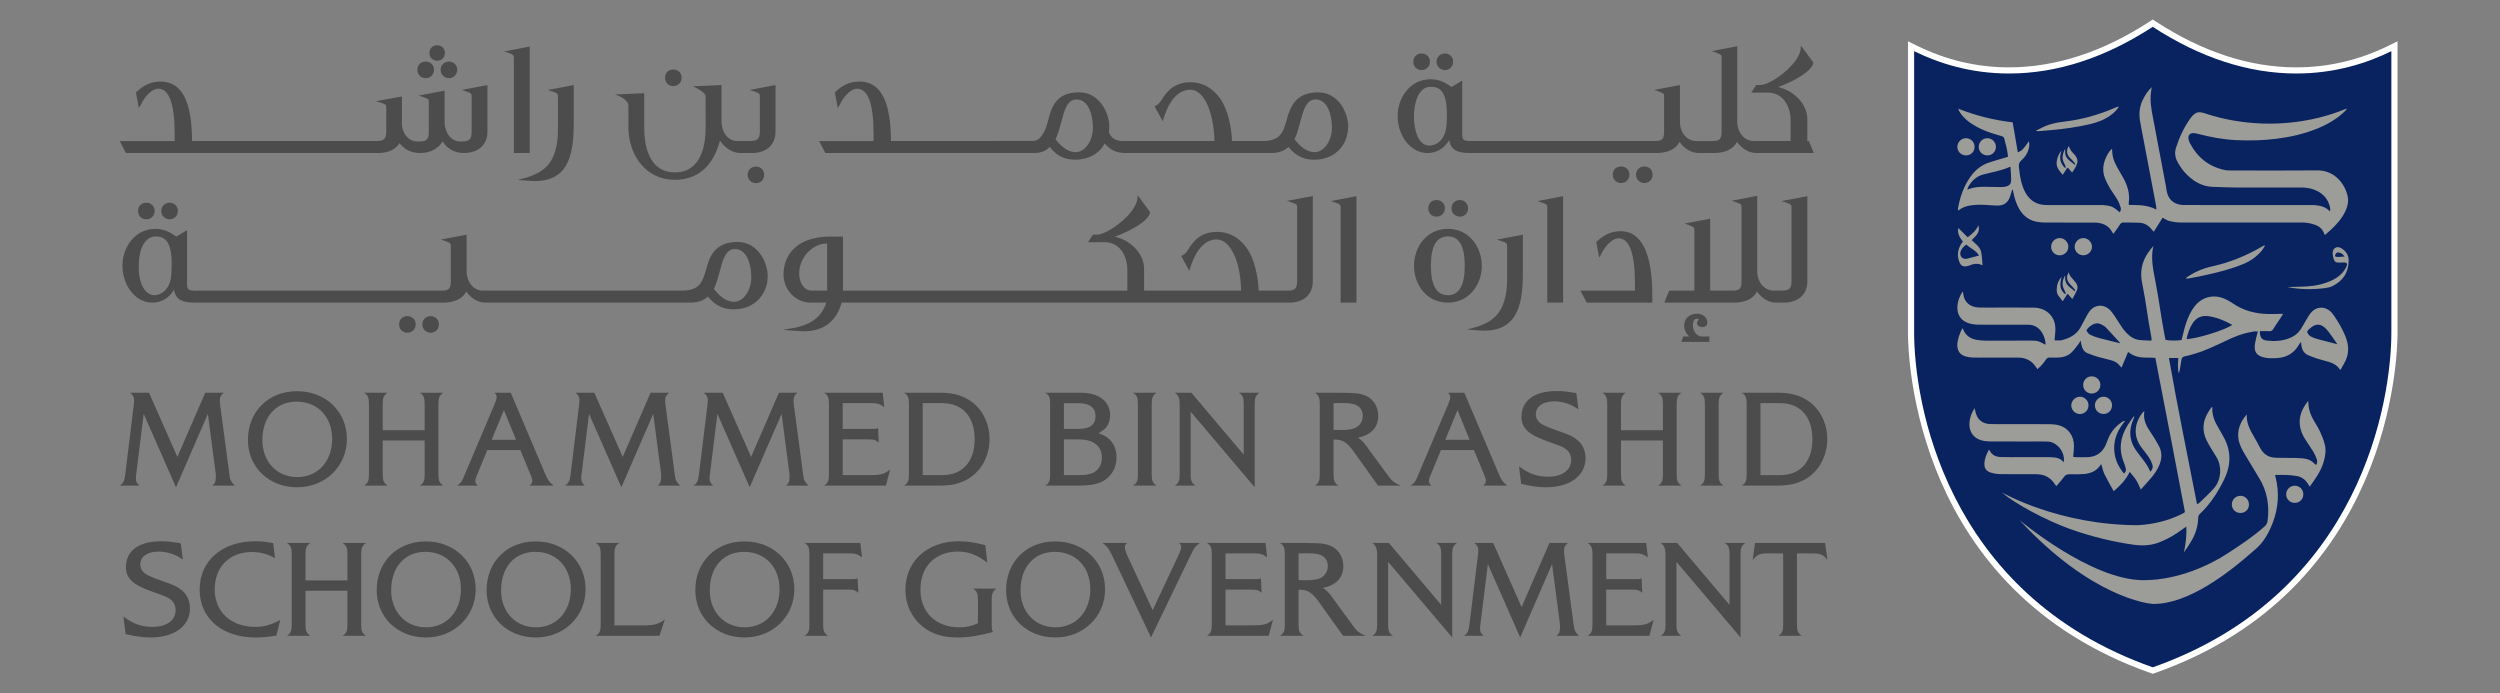
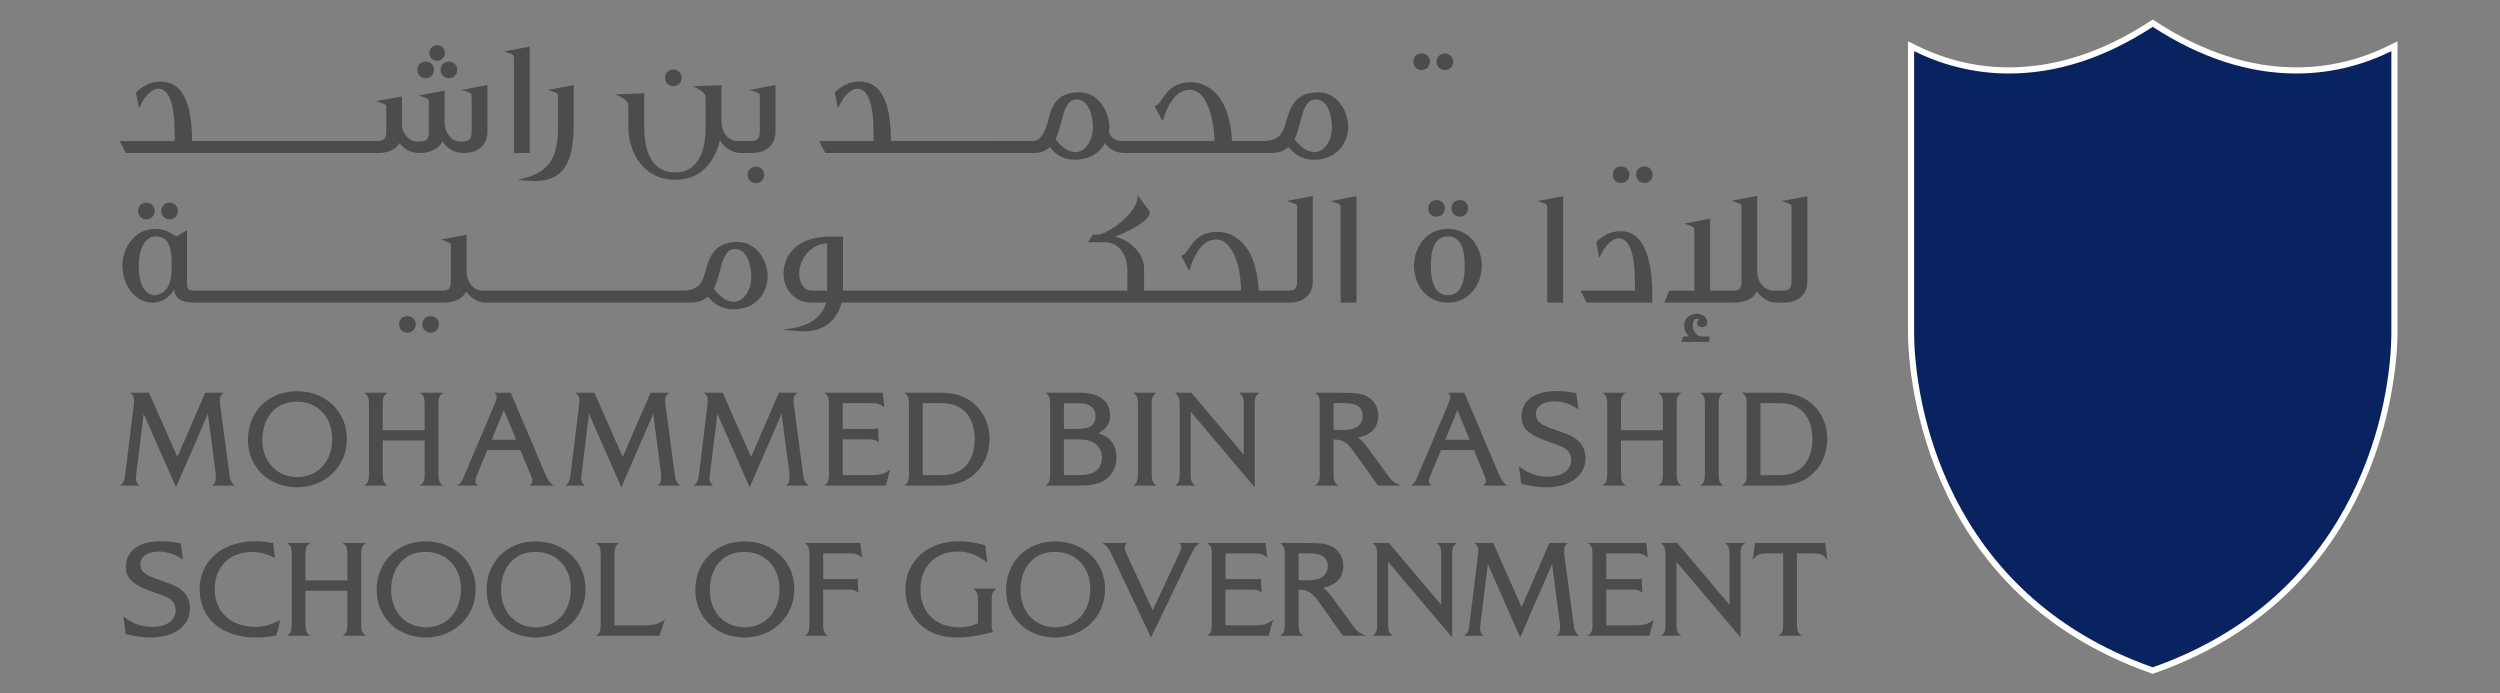
<svg xmlns="http://www.w3.org/2000/svg" version="1.1" id="Layer_1" x="0px" y="0px" width="256px" height="71px" viewBox="0 0 256 71" enable-background="new 0 0 256 71" xml:space="preserve">
  <rect x="0" y="0" width="256" height="71" fill="#808080" stroke="none" />
  <g>
    <g>
      <path fill="#FFFFFF" d="M220.231,68.925c-24.157-8.501-24.855-32.207-24.855-34.882V4.227l0.907,0.447    c2.996,1.475,6.164,2.223,9.417,2.223c4.796,0,9.626-1.573,14.395-4.676l0.343-0.223l0.343,0.223    c4.772,3.103,9.604,4.676,14.36,4.676c3.281,0,6.464-0.748,9.457-2.223l0.908-0.447v29.816c0,2.675-0.697,26.381-24.856,34.882    l-0.209,0.074L220.231,68.925z" />
      <path fill="#092360" d="M244.876,34.042V5.239c-2.548,1.255-5.835,2.287-9.735,2.287c-4.881,0-9.818-1.602-14.703-4.778    c-4.881,3.176-9.817,4.778-14.699,4.778c-3.899,0.007-7.184-1.032-9.732-2.287v28.804c0,6.871,3.011,26.75,24.435,34.29    C241.865,60.792,244.876,40.913,244.876,34.042z" />
-       <path fill="#9C9C98" d="M210.384,34.848c0.272,0,0.503,0.038,0.709-0.008c0.8-0.186,1.499-0.547,1.934-1.281    c0.178-0.305,0.328-0.634,0.5-0.94c0.148-0.268,0.288-0.548,0.473-0.782c0.503-0.635,1.349-0.712,1.956-0.189    c0.203,0.173,0.364,0.396,0.519,0.618c0.298,0.432,0.562,0.89,0.863,1.32c0.161,0.23,0.351,0.441,0.553,0.639    c0.353,0.344,0.778,0.556,1.272,0.599c0.375,0.035,0.751,0.036,1.147,0.055c0-0.125,0.015-0.204,0-0.281    c-0.46-2.408-0.479-3.256-0.963-5.654c-0.218-1.086-0.04-2.066,0.563-2.982c0.179-0.27,0.374-0.529,0.596-0.781    c-0.295,1.246-0.016,2.447,0.211,3.649c0.454,2.369,0.491,3.177,0.944,5.549c0.025,0.144,0.062,0.284,0.089,0.42    c0.273,0.085,1.165,0.1,1.646,0.025c0.04-0.158,0.084-0.331,0.123-0.505c0.175-0.744,0.367-1.475,0.715-2.157    c0.142-0.274,0.294-0.542,0.481-0.781c0.76-0.98,1.956-1.283,3.094-0.785c0.291,0.125,0.572,0.284,0.833,0.467    c1.099,0.757,2.328,1.063,3.643,1.091c0.399,0.008,0.808-0.009,1.212-0.015c0.082,0,0.163,0,0.297,0    c-0.103,0.168-0.184,0.302-0.27,0.427c-0.251,0.38-0.512,0.751-0.752,1.137c-0.103,0.169-0.223,0.223-0.422,0.208    c-0.31-0.019-0.629-0.004-0.939-0.004c-0.023,0.602,0.188,0.909,0.703,0.968c0.813,0.094,1.609,0.045,2.383-0.273    c0.457-0.186,0.828-0.475,1.098-0.887c0.185-0.284,0.34-0.59,0.521-0.881c0.165-0.274,0.315-0.559,0.515-0.802    c0.528-0.653,1.389-0.708,2.011-0.143c0.126,0.118,0.236,0.254,0.331,0.395c0.481,0.683,0.896,1.408,1.209,2.18    c0.377,0.94,0.377,1.866-0.147,2.758c-0.126,0.21-0.239,0.423-0.358,0.631c-0.034-0.005-0.067,0.004-0.074-0.008    c-0.249-0.418-0.641-0.637-1.078-0.773c-0.434-0.133-0.874-0.237-1.307-0.374c-0.289-0.091-0.573-0.208-0.858-0.327    c-0.405-0.173-0.614-0.508-0.685-0.935c-0.015-0.118-0.03-0.239-0.053-0.414c-0.079,0.095-0.14,0.145-0.175,0.212    c-0.502,0.917-1.273,1.385-2.323,1.434c-0.479,0.023-0.954,0.036-1.417-0.103c-0.597-0.171-0.858-0.512-0.822-1.137    c0.022-0.326,0.114-0.647,0.182-0.969c0.036-0.166,0.092-0.332,0.141-0.507c-0.294-0.068-0.551,0.021-0.813,0.068    c-0.876,0.156-1.688,0.502-2.486,0.885c-1.039,0.491-2.076,0.995-3.186,1.32c-0.315,0.096-0.635,0.196-0.959,0.251    c-0.25,0.04-0.357,0.167-0.391,0.397c-0.046,0.33-0.11,0.653-0.162,0.979c-0.021,0.106-0.05,0.208-0.089,0.387    c-0.17-0.564-0.084-1.057-0.062-1.584c-0.322,0-0.616,0-0.96,0c0.895,5.147,1.962,10.244,2.877,14.977    c0.116-0.072,0.208-0.109,0.269-0.174c0.501-0.488,1.024-0.955,1.479-1.479c0.72-0.838,0.82-2.142,0.281-3.103    c-0.184-0.332-0.402-0.643-0.596-0.968c-0.161-0.276-0.324-0.552-0.465-0.838c-0.454-0.957-0.399-1.9,0.141-2.808    c0.116-0.198,0.254-0.382,0.381-0.579c0.027,0.009,0.048,0.015,0.076,0.016c0,0.141-0.006,0.28,0.003,0.419    c0.039,0.496,0.209,0.954,0.451,1.388c0.23,0.419,0.472,0.831,0.704,1.246c0.801,1.444,0.758,2.91,0.044,4.362    c-0.638,1.292-1.41,2.499-2.469,3.499c-0.122,0.116-0.178,0.246-0.18,0.417c-0.022,0.876-0.284,1.688-0.743,2.434    c-0.227,0.372-0.46,0.741-0.72,1.103c0.175-0.857,0.303-1.704,0.242-2.646c-0.148,0.105-0.256,0.174-0.358,0.25    c-0.722,0.541-1.485,0.995-2.322,1.33c-0.855,0.346-1.729,0.407-2.634,0.286c-2.161-0.282-4.622-0.905-6.664-1.647    c-2.377-0.868-5.435-2.477-6.926-3.722c0.135,0.054,5.845,3.359,14.001,3.359c1.533-0.098,3.001-0.438,4.387-1.114    c0.092-0.042,0.179-0.091,0.261-0.137c0.034-0.019,0.056-0.046,0.119-0.098c-0.923-4.878-1.87-9.796-3.032-15.783    c-0.144-0.008-0.263-0.019-0.383-0.021c-0.232-0.005-0.463-0.003-0.698-0.007c-0.587-0.021-1.145-0.142-1.616-0.52    c-0.037-0.028-0.083-0.044-0.098-0.053c-0.218,0.525-0.431,1.039-0.666,1.601c-0.098-0.11-0.156-0.168-0.208-0.228    c-0.196-0.247-0.457-0.412-0.755-0.5c-0.469-0.135-0.953-0.233-1.42-0.371c-0.365-0.105-0.72-0.227-1.075-0.369    c-0.378-0.144-0.553-0.462-0.639-0.84c-0.027-0.131-0.052-0.261-0.091-0.459c-0.093,0.151-0.148,0.255-0.216,0.344    c-0.229,0.287-0.437,0.596-0.696,0.849c-0.392,0.384-0.897,0.532-1.444,0.546c-0.269,0.002-0.542,0.007-0.809-0.004    c-0.182-0.005-0.289,0.063-0.393,0.21c-0.239,0.353-0.51,0.686-0.862,0.975c-0.055-0.071-0.097-0.127-0.135-0.184    c-0.429-0.677-1.052-1.001-1.849-0.997c-1.092,0.002-2.183,0-3.272,0c-0.469,0-0.932,0.012-1.397-0.009    c-0.254-0.011-0.516-0.05-0.754-0.126c-0.53-0.176-0.786-0.55-0.801-1.109c-0.009-0.477,0.205-1.221,0.53-1.767    c0.034,0.057,0.065,0.099,0.086,0.148c0.252,0.617,0.737,0.934,1.364,1.042c0.313,0.057,0.635,0.081,0.95,0.085    c1.56,0.002,3.117-0.008,4.671-0.004c0.226,0,0.472,0,0.689,0.067c0.248,0.079,0.473,0.229,0.725,0.352    c0.002-0.025,0.03-0.098,0.02-0.17c-0.054-0.5-0.226-0.953-0.557-1.334c-0.338-0.382-0.767-0.547-1.275-0.543    c-1.678,0.006-3.355,0.008-5.035-0.004c-0.325-0.004-0.662-0.046-0.975-0.14c-0.795-0.239-1.227-0.873-1.185-1.694    c0.024-0.559,0.213-1.071,0.546-1.582c0.025,0.137,0.058,0.217,0.064,0.302c0.087,0.722,0.589,1.322,1.61,1.355    c0.696,0.022,1.397,0.004,2.095,0.004c1.118,0,2.232-0.004,3.348,0.003c0.205,0,0.417,0.008,0.619,0.046    c1.046,0.212,1.714,1.001,1.755,2.066c0.008,0.242-0.019,0.489-0.041,0.731C210.427,34.497,210.405,34.654,210.384,34.848z     M223.905,34.705c0.792,0.076,4.137-0.964,4.674-1.444c-0.779-0.426-1.586-0.774-2.468-0.889c-0.65-0.083-1.184,0.141-1.558,0.688    C224.216,33.551,224.038,34.104,223.905,34.705z M217.134,35.16c-0.52-0.572-0.989-1.104-1.476-1.615    c-0.142-0.144-0.332-0.247-0.518-0.34c-0.249-0.129-0.52-0.125-0.779-0.004c-0.292,0.141-0.534,0.333-0.705,0.609    c0.079,0.236,0.227,0.401,0.432,0.491c0.252,0.116,0.515,0.225,0.788,0.293C215.593,34.786,216.316,34.958,217.134,35.16z     M239.348,35.25c-0.347-0.489-0.651-0.969-1.003-1.4c-0.639-0.778-1.234-0.796-1.951-0.089c-0.054,0.056-0.104,0.127-0.146,0.188    c0.064,0.277,0.238,0.443,0.469,0.552c0.184,0.09,0.383,0.162,0.583,0.216C237.955,34.897,238.614,35.062,239.348,35.25z     M221.449,22.294c-0.304,0.479-0.592,0.944-0.901,1.439c-0.104-0.116-0.175-0.181-0.229-0.254    c-0.332-0.421-0.764-0.657-1.294-0.674c-0.54-0.024-1.079-0.008-1.616-0.017c-0.162-0.003-0.242,0.08-0.321,0.198    c-0.209,0.317-0.43,0.623-0.669,0.956c-0.059-0.077-0.099-0.118-0.129-0.17c-0.324-0.624-0.874-0.9-1.545-0.967    c-0.196-0.017-0.393-0.012-0.589-0.012c-1.583-0.003-3.164,0.003-4.743-0.004c-0.308-0.003-0.617-0.029-0.911-0.09    c-0.733-0.159-1.285-0.578-1.683-1.212c-0.34-0.55-0.525-1.157-0.651-1.785c-0.015-0.072-0.024-0.146-0.046-0.218    c-0.006-0.017-0.03-0.03-0.073-0.072c-0.028,0.08-0.042,0.152-0.067,0.226c-0.062,0.198-0.115,0.398-0.193,0.593    c-0.221,0.549-0.628,0.83-1.224,0.817c-0.317-0.004-0.637-0.023-0.952-0.046c-0.638-0.055-1.273-0.061-1.908,0.046    c-0.426,0.072-0.821,0.23-1.211,0.529c0-0.106-0.01-0.163,0-0.215c0.209-1.196,0.598-2.318,1.318-3.314    c0.484-0.668,1.098-1.153,1.877-1.41c0.524-0.178,1.058-0.321,1.581-0.479c0.114-0.032,0.228-0.072,0.354-0.113    c-0.067-0.665-0.23-1.274-0.398-1.89c-0.047-0.165-0.181-0.188-0.307-0.23c-0.354-0.111-0.705-0.203-1.056-0.322    c-0.695-0.234-1.367-0.531-1.983-0.943c-0.445-0.292-0.835-0.64-1.141-1.082c-0.093-0.13-0.164-0.28-0.221-0.454    c1.794,0.717,3.64,1.174,5.58,1.405c0.179,1.031,0.35,2.048,0.525,3.07c0.408-0.156,0.563-0.308,1.134-1.135    c0.089,0.302,0.031,0.558-0.031,0.81c-0.115,0.464-0.393,0.845-0.747,1.156c-0.212,0.181-0.273,0.377-0.246,0.639    c0.078,0.673,0.151,1.342,0.375,1.983c0.079,0.221,0.168,0.433,0.278,0.639c0.47,0.859,1.189,1.305,2.181,1.305    c1.815-0.002,3.63-0.002,5.441,0c0.172,0,0.345-0.002,0.513,0.018c0.709,0.076,0.864,0.152,1.549,0.728    c0.098-0.168,0.141-0.343,0.08-0.52c-0.09-0.262-0.182-0.53-0.326-0.772c-0.218-0.38-0.496-0.725-0.723-1.105    c-0.209-0.357-0.414-0.727-0.559-1.112c-0.278-0.724-0.196-1.441,0.129-2.139c0.19-0.41,0.362-0.66,0.604-0.866    c0.016,0.227,0.02,0.445,0.053,0.658c0.074,0.477,0.288,0.906,0.521,1.323c0.188,0.332,0.381,0.664,0.565,0.99    c0.45,0.789,0.695,1.621,0.578,2.535c-0.011,0.068-0.002,0.141-0.002,0.25c0.956,0.012,1.908-0.014,2.82,0.473    c-0.008-0.159-0.003-0.258-0.021-0.363c-0.454-2.38-0.902-4.762-1.356-7.145c-0.097-0.543-0.217-1.081-0.303-1.625    c-0.104-0.706-0.043-1.395,0.267-2.049c0.236-0.499,0.533-0.956,0.941-1.356c-0.027,0.171-0.053,0.345-0.073,0.518    c-0.119,0.854,0.024,1.685,0.183,2.514c0.445,2.373,0.896,4.742,1.345,7.112c0.036,0.178,0.052,0.363,0.088,0.544    c0.162,0.805,0.688,1.282,1.509,1.373c0.172,0.016,0.344,0.014,0.518,0.014c4.229,0,8.454,0,12.683,0.002    c0.184,0,0.371-0.002,0.549,0.018c0.537,0.05,1.036,0.192,1.446,0.631c0.067-0.22,0.019-0.385-0.02-0.543    c-0.231-0.849-0.798-1.383-1.604-1.684c-0.429-0.161-0.877-0.218-1.338-0.218c-2.237,0.003-4.485,0.008-6.727,0    c-0.77-0.004-1.542-0.046-2.314-0.069c-0.732-0.023-1.389-0.269-1.984-0.694c-0.709-0.507-1.26-1.156-1.656-1.936    c-0.22-0.435-0.267-0.889-0.123-1.354c0.341-1.08,0.817-2.1,1.477-3.027c0.021-0.029,0.039-0.056,0.067-0.086    c0.445-0.551,0.738-0.652,1.41-0.433c0.955,0.316,1.926,0.569,2.916,0.738c1.932,0.333,3.869,0.41,5.823,0.214    c1.962-0.196,3.863-0.647,5.684-1.4c0.021-0.011,0.05-0.006,0.12-0.013c-0.053,0.071-0.083,0.124-0.122,0.17    c-0.04,0.047-0.087,0.085-0.13,0.132c-0.804,0.76-1.745,1.303-2.762,1.718c-1.335,0.546-2.729,0.859-4.158,1.044    c-1.389,0.181-2.781,0.208-4.18,0.143c-1.281-0.061-2.529-0.292-3.767-0.609c-0.155-0.038-0.312-0.079-0.464-0.102    c-0.479-0.07-0.727,0.214-0.611,0.683c0.034,0.129,0.083,0.258,0.148,0.377c0.763,1.434,1.915,2.357,3.514,2.708    c0.227,0.049,0.462,0.049,0.691,0.049c2.944,0.002,5.888,0.024,8.826-0.006c1.79-0.018,2.836,1.419,3.099,2.634    c0.12,0.542-0.008,1.069-0.242,1.57c-0.33,0.698-0.831,1.266-1.386,1.793c-0.218,0.208-0.45,0.401-0.705,0.627    c-0.043-0.098-0.067-0.151-0.088-0.205c-0.173-0.429-0.488-0.697-0.915-0.846c-0.417-0.151-0.846-0.234-1.297-0.234    c-4.163,0.004-8.331,0.007-12.497-0.003c-0.378,0-0.758-0.062-1.123-0.15C221.903,22.576,221.687,22.416,221.449,22.294z     M205.87,17.063c-0.956,0.434-1.903,0.563-2.824,0.816c-0.687,0.188-1.158,0.654-1.499,1.265c-0.033,0.068-0.049,0.142-0.099,0.28    c0.771-0.329,1.518-0.309,2.264-0.288c0.392,0.008,0.784,0.021,1.178,0.021c0.168,0,0.343-0.015,0.509-0.054    c0.374-0.09,0.545-0.289,0.543-0.676C205.941,18.002,205.901,17.579,205.87,17.063z M206.815,53.275    c7.298,7.869,13.161,8.568,13.718,8.568c3.508,0,7.528-3.039,10.267-5.465c0.521-0.413,0.931-0.9,1.266-1.463    c0.153-0.264,0.297-0.536,0.426-0.812c0.684-1.499,0.935-3.06,0.644-4.695c-0.049-0.245-0.109-0.494-0.166-0.769    c0.779-0.024,1.513-0.021,2.235,0.111c0.504,0.09,0.875,0.376,1.136,0.806c0.048,0.081,0.097,0.159,0.172,0.275    c0.588-0.801,1.138-1.576,1.42-2.508c0.18-0.603,0.284-1.226,0.115-1.847c-0.115-0.445-0.292-0.881-0.487-1.302    c-0.184-0.396-0.433-0.768-0.65-1.15c-0.252-0.452-0.453-0.923-0.512-1.444c-0.012-0.15-0.019-0.304-0.036-0.54    c-0.477,0.616-0.798,1.202-0.865,1.908c-0.067,0.728,0.15,1.382,0.527,1.991c0.27,0.437,0.58,0.852,0.841,1.29    c0.153,0.246,0.272,0.519,0.371,0.794c0.066,0.186,0.066,0.397-0.073,0.589c-0.06-0.041-0.09-0.057-0.117-0.083    c-0.347-0.387-0.785-0.564-1.301-0.599c-0.242-0.018-0.487-0.034-0.73-0.037c-0.661-0.01-1.322,0-1.988-0.019    c-0.736-0.022-1.267-0.372-1.607-1.038c-0.187-0.372-0.393-0.733-0.601-1.094c-0.417-0.713-0.81-1.429-0.751-2.313    c-0.617,0.734-1.003,1.534-0.851,2.518c0.09,0.577,0.355,1.085,0.657,1.58c0.48,0.797,0.951,1.6,1.44,2.395    c0.847,1.361,1.089,2.84,0.884,4.41c-0.031,0.229-0.114,0.407-0.295,0.564c-1.192,1.063-2.312,1.803-3.854,2.807    c-1.729,1.126-4.979,2.708-8.567,2.708C214.113,59.414,206.83,53.272,206.815,53.275z M212.377,45.706    c0.008-1.08-0.598-1.913-1.581-2.162c-0.296-0.078-0.604-0.106-0.909-0.108c-1.997-0.009-3.994,0-5.99-0.009    c-0.918-0.003-1.467-0.472-1.635-1.366c-0.013-0.073-0.033-0.145-0.065-0.267c-0.284,0.454-0.455,0.881-0.512,1.353    c-0.132,1.108,0.479,1.882,1.59,2.02c0.241,0.028,0.489,0.041,0.731,0.041c1.338,0.005,2.675,0.003,4.011,0.003    c0.561,0,1.129-0.016,1.69,0.008c0.963,0.041,1.798,1.127,1.619,2.121c-0.354-0.462-0.85-0.504-1.356-0.52    c-0.076-0.006-0.15-0.006-0.224-0.006c-0.916,0-1.84,0.006-2.757,0c-0.699,0-1.395,0.006-2.094-0.013    c-0.528-0.014-0.957-0.209-1.182-0.725c-0.005-0.012-0.039-0.012-0.055-0.016c-0.26,0.446-0.433,0.965-0.454,1.344    c-0.027,0.535,0.156,0.841,0.673,0.996c0.3,0.09,0.625,0.146,0.938,0.15c1.224,0.018,2.453,0.008,3.674,0.008    c0.818,0,1.478,0.309,1.919,1.018c0.037,0.058,0.086,0.106,0.159,0.2c0.276-0.326,0.548-0.609,0.776-0.927    c0.15-0.218,0.313-0.291,0.573-0.286c0.489,0.012,0.984,0.012,1.468-0.023c0.719-0.057,1.335-0.317,1.734-0.964    c0.015-0.019,0.051-0.028,0.054-0.034c0.108,0.343,0.172,0.695,0.322,1.01c0.288,0.59,0.622,1.157,0.95,1.75    c0.639-0.565,1.255-1.153,1.635-1.988c0.246,0.306,0.481,0.563,0.661,0.846c0.186,0.296,0.311,0.625,0.477,0.968    c0.344-0.382,0.684-0.748,1.008-1.131c0.354-0.41,0.666-0.846,0.88-1.348c0.285-0.667,0.314-1.341-0.036-1.985    c-0.247-0.462-0.518-0.916-0.815-1.349c-0.457-0.657-0.828-1.329-0.668-2.199c-0.062,0.035-0.098,0.046-0.119,0.065    c-0.912,1.076-1.049,2.422-0.242,3.555c0.254,0.357,0.549,0.693,0.793,1.059c0.156,0.226,0.285,0.484,0.374,0.748    c0.09,0.254,0.046,0.516-0.205,0.764c-0.245-0.619-0.625-1.104-1.003-1.579c-0.129-0.166-0.249-0.333-0.377-0.5    c-0.758-1.015-0.864-2.104-0.364-3.259c0.039-0.096,0.079-0.193,0.119-0.289c-0.027-0.012-0.049-0.025-0.073-0.037    c-0.209,0.297-0.428,0.589-0.62,0.902c-0.748,1.191-0.938,2.446-0.396,3.781c0.083,0.202,0.147,0.418,0.199,0.633    c0.046,0.192,0.016,0.378-0.181,0.532c-0.555-0.671-0.898-1.398-0.981-2.239c-0.104-1.039,0.214-1.958,0.822-2.786    c0.089-0.124,0.177-0.245,0.27-0.365c-0.117-0.005-0.193,0.026-0.257,0.071c-0.672,0.445-1.184,1.024-1.481,1.781    c-0.086,0.217-0.163,0.438-0.258,0.648c-0.353,0.759-0.957,1.163-1.785,1.212c-0.425,0.022-0.854,0.007-1.287,0.001    c-0.08,0-0.163-0.02-0.245-0.031C212.318,46.409,212.374,46.057,212.377,45.706z M231.856,25.124    c-0.082,0.049-0.172,0.093-0.254,0.143c-1.589,0.922-3.278,1.616-5.068,2.006c-0.936,0.203-1.767,0.559-2.543,1.082    c-0.063,0.048-0.128,0.097-0.192,0.143c0.141,0.037,0.257,0.028,0.375,0.008c0.579-0.114,1.155-0.216,1.728-0.349    c1.283-0.282,2.548-0.604,3.766-1.101c0.751-0.307,1.404-0.753,1.923-1.377c0.128-0.159,0.227-0.336,0.34-0.502    C231.905,25.16,231.881,25.141,231.856,25.124z M216.888,10.916c-0.092,0.032-0.181,0.065-0.273,0.103    c-1.68,0.73-3.432,1.229-5.256,1.437c-0.867,0.094-1.683,0.287-2.44,0.711c-0.147,0.083-0.301,0.146-0.453,0.215    c0.099,0.049,0.181,0.057,0.254,0.049c0.451-0.036,0.904-0.072,1.354-0.109c1.319-0.122,2.625-0.306,3.916-0.603    c0.785-0.18,1.523-0.459,2.175-0.943c0.304-0.231,0.579-0.485,0.797-0.827C216.912,10.924,216.896,10.913,216.888,10.916z     M234.275,29.386c0.637-0.017,1.294-0.01,1.947-0.056c0.925-0.06,1.826-0.252,2.664-0.669c0.494-0.252,0.926-0.587,1.225-1.063    c0.077-0.12,0.146-0.25,0.195-0.379c0.08-0.203,0.008-0.324-0.208-0.34c-0.186-0.012-0.375,0.013-0.559,0.013    c-0.35,0-0.488-0.079-0.582-0.41c-0.066-0.208-0.104-0.433-0.089-0.646c0.045-0.45,0.448-0.661,0.844-0.438    c0.506,0.285,0.806,0.734,0.791,1.314c-0.03,1.225-0.576,2.043-1.666,2.59c-0.237,0.116-0.521,0.165-0.792,0.203    c-1.184,0.153-2.362,0.139-3.537-0.057C234.423,29.434,234.341,29.403,234.275,29.386z M240.086,26.296    c-0.134-0.229-0.237-0.314-0.438-0.393c-0.316-0.126-0.476-0.035-0.553,0.337C239.417,26.403,239.758,26.237,240.086,26.296z     M200.999,24.731c-0.335-0.416-0.583-0.835-0.469-1.386c0.33,0.328,0.637,0.631,0.962,0.952c0.457-0.351,0.861-0.677,1.092-1.225    c0.228,0.734-0.28,1.094-0.681,1.515c0.371,0.369,0.825,0.659,0.953,1.163c0.11,0.429,0.104,0.89,0.156,1.424    c-0.518-0.271-0.953-0.152-1.389,0.028c-0.067,0.025-0.141,0.046-0.211,0.057c-0.39,0.072-0.607-0.04-0.761-0.403    c-0.272-0.645-0.188-1.27,0.159-1.859C200.86,24.912,200.921,24.837,200.999,24.731z M201.346,25.041    c-0.303,0.232-0.531,0.464-0.602,0.806c-0.077,0.352,0.177,0.672,0.531,0.661c0.134-0.002,0.264-0.044,0.396-0.08    c0.313-0.078,0.624-0.159,0.98-0.258C202.363,25.649,201.784,25.442,201.346,25.041z M210.609,29.61    c-0.004,0.219,0.016,0.436,0.143,0.624c0.14,0.196,0.292,0.382,0.467,0.614c0.176-0.27,0.326-0.502,0.498-0.768    c0.156,0.17,0.311,0.339,0.492,0.537c0.16-0.298,0.332-0.581,0.464-0.882c0.116-0.269,0.079-0.541-0.103-0.78    c-0.071-0.096-0.143-0.19-0.221-0.277c-0.215-0.23-0.454-0.45-0.498-0.801c-0.199,0.305-0.245,0.616-0.094,0.929    c0.069,0.139,0.18,0.256,0.28,0.372c0.109,0.125,0.237,0.233,0.34,0.363c0.087,0.105,0.16,0.227,0.101,0.302    c-0.186-0.149-0.374-0.288-0.551-0.442c-0.345-0.292-0.516-0.66-0.444-1.121c0.003-0.01-0.018-0.024-0.037-0.055    c-0.234,0.445-0.331,0.883-0.112,1.354c0.056,0.122,0.124,0.243,0.173,0.371c0.021,0.049-0.003,0.116-0.006,0.198    c-0.545-0.427-0.642-0.947-0.374-1.803C210.789,28.698,210.625,29.123,210.609,29.61z M211.702,17.161    c0.039,0.031,0.089,0.058,0.125,0.099c0.118,0.129,0.233,0.265,0.36,0.413c0.125-0.206,0.264-0.396,0.371-0.601    c0.27-0.511,0.23-0.822-0.148-1.264c-0.114-0.13-0.249-0.251-0.35-0.396c-0.091-0.136-0.149-0.302-0.226-0.457    c-0.253,0.423-0.216,0.844,0.104,1.188c0.14,0.151,0.295,0.284,0.429,0.445c0.088,0.106,0.18,0.236,0.118,0.304    c-0.216-0.173-0.439-0.332-0.646-0.516c-0.272-0.243-0.399-0.55-0.363-0.922c0.005-0.045-0.005-0.094-0.015-0.202    c-0.284,0.54-0.348,1.024-0.069,1.514c0.045,0.076,0.087,0.156,0.111,0.239c0.015,0.054-0.002,0.118-0.01,0.239    c-0.577-0.557-0.652-1.147-0.376-1.816c-0.306,0.301-0.437,0.669-0.502,1.075c-0.1,0.574,0.226,0.964,0.61,1.399    C211.391,17.644,211.54,17.411,211.702,17.161z M234.96,49.736c-0.488,0.011-0.871,0.421-0.855,0.913    c0.016,0.479,0.401,0.85,0.889,0.847c0.496-0.005,0.877-0.395,0.868-0.896C235.854,50.104,235.463,49.728,234.96,49.736z     M203.493,14.153c-0.486,0.003-0.879,0.404-0.87,0.898c0.006,0.482,0.384,0.856,0.868,0.863c0.499,0.007,0.893-0.381,0.893-0.875    C204.384,14.55,203.984,14.145,203.493,14.153z M216.273,41.489c-0.006-0.474-0.392-0.866-0.863-0.866    c-0.487,0-0.893,0.404-0.893,0.889c0.002,0.494,0.397,0.884,0.893,0.881C215.91,42.388,216.283,41.994,216.273,41.489z     M213.315,39.383c-0.015,0.488,0.341,0.886,0.813,0.915c0.494,0.031,0.921-0.339,0.947-0.823c0.037-0.487-0.346-0.912-0.834-0.937    C213.738,38.516,213.334,38.885,213.315,39.383z M214.218,25.25c-0.011-0.472-0.408-0.867-0.875-0.872    c-0.481-0.005-0.896,0.4-0.898,0.881c-0.006,0.488,0.398,0.891,0.895,0.884C213.83,26.14,214.231,25.732,214.218,25.25z     M212.966,40.623c-0.481,0.015-0.88,0.434-0.868,0.919c0.014,0.464,0.418,0.855,0.883,0.854c0.497-0.003,0.887-0.397,0.881-0.896    C213.858,41.009,213.449,40.611,212.966,40.623z M201.32,14.153c-0.488,0-0.89,0.408-0.887,0.892    c0.006,0.479,0.387,0.86,0.867,0.869c0.507,0.008,0.894-0.367,0.896-0.87C202.2,14.549,201.808,14.148,201.32,14.153z     M229.425,50.771c-0.49,0-0.889,0.397-0.886,0.884c0,0.48,0.376,0.863,0.855,0.875c0.51,0.013,0.898-0.362,0.901-0.862    S229.919,50.771,229.425,50.771z M211.8,25.255c-0.005-0.469-0.401-0.865-0.867-0.876c-0.484-0.011-0.889,0.384-0.896,0.876    c-0.006,0.499,0.38,0.889,0.88,0.889C211.407,26.144,211.807,25.746,211.8,25.255z" />
      <g>
        <path fill="#4C4C4D" d="M16.513,21.6c0,0.481,0.377,0.858,0.858,0.858c0.479,0,0.841-0.369,0.841-0.858     c0-0.479-0.362-0.842-0.841-0.842C16.882,20.758,16.513,21.121,16.513,21.6z" />
        <path fill="#4C4C4D" d="M14.136,21.6c0,0.498,0.354,0.858,0.842,0.858c0.489,0,0.858-0.369,0.858-0.858     c0-0.488-0.361-0.842-0.858-0.842C14.483,20.758,14.136,21.104,14.136,21.6z" />
        <path fill="#4C4C4D" d="M44.103,32.371c-0.489,0-0.857,0.362-0.857,0.841c0,0.482,0.377,0.859,0.857,0.859     s0.842-0.369,0.842-0.859C44.945,32.732,44.583,32.371,44.103,32.371z" />
        <path fill="#4C4C4D" d="M41.711,32.371c-0.497,0-0.843,0.346-0.843,0.841c0,0.498,0.354,0.859,0.843,0.859     s0.857-0.369,0.857-0.859C42.568,32.725,42.208,32.371,41.711,32.371z" />
        <path fill="#4C4C4D" d="M12.255,14.441l0.641,1.227h25.84c1.013,0,1.779-0.358,2.169-1.011c0.575,0.717,1.219,1.011,2.201,1.011     c0.95,0,1.876-0.508,2.215-1.198c0.427,0.741,1.243,1.198,2.156,1.198c1.503,0,2.437-0.836,2.437-2.182V8.71l-2.631,0.502     l0.4,0.13c0.611,0.199,0.611,0.262,0.611,0.615v3.529c0,0.912-0.333,1.003-1.152,1.003c-1.011,0-1.615-1.004-1.615-1.975v-3.23     l-2.654,0.5l0.39,0.132c0.645,0.22,0.645,0.25,0.645,0.536v3.035c0,0.96-0.379,1.003-1.168,1.003     c-0.958,0-1.486-0.835-1.583-1.657V9.875l-2.649,0.482l0.401,0.133c0.644,0.215,0.644,0.241,0.644,0.552v2.396     c0,0.912-0.329,1.003-1.136,1.003H19.664c-0.009-4.097-1.063-6.089-3.222-6.089c-1.167,0-1.891,0.524-2.498,1.091l-0.022,0.021     l0.295,1.587l0.147-0.217c0.559-1.206,1.341-1.754,1.832-1.754c1.121,0,1.688,1.552,1.688,4.611v0.751H12.255z" />
        <path fill="#4C4C4D" d="M145.57,7.176c0.488,0,0.856-0.369,0.856-0.858c0-0.488-0.36-0.842-0.856-0.842     c-0.497,0-0.844,0.346-0.844,0.842C144.727,6.815,145.082,7.176,145.57,7.176z" />
        <path fill="#4C4C4D" d="M64.347,10.822v2.233c0,1.355,0.437,2.687,1.197,3.654c0.876,1.114,2.11,1.702,3.568,1.702     c2.33,0,3.923-1.391,4.613-4.025c0.386,0.642,1.21,1.282,2.086,1.282h1.181c1.493,0,2.42-0.836,2.42-2.182V8.71L76.76,9.212     l0.407,0.13c0.643,0.205,0.643,0.275,0.643,0.615v3.481c0,0.939-0.374,0.99-1.088,1.003h-1.229c-1.016,0-1.587-0.989-1.609-1.917     V8.71l-2.956,0.129l0.22,0.096c0.306,0.134,1.102,0.561,1.103,0.93c0.005,0.061,0.008,2.276,0.008,3.189     c0,1.717-0.409,4.598-3.146,4.598c-2.737,0-3.146-2.88-3.146-4.598v-3.51l-3.001,0.131l0.27,0.096     C63.247,9.776,64.347,10.173,64.347,10.822z" />
        <path fill="#4C4C4D" d="M68.943,8.817c0.489,0,0.858-0.369,0.858-0.858c0-0.488-0.361-0.842-0.858-0.842     c-0.496,0-0.842,0.346-0.842,0.842C68.101,8.457,68.456,8.817,68.943,8.817z" />
        <path fill="#4C4C4D" d="M147.962,7.176c0.479,0,0.842-0.369,0.842-0.858c0-0.48-0.362-0.842-0.842-0.842     c-0.489,0-0.858,0.362-0.858,0.842C147.104,6.799,147.48,7.176,147.962,7.176z" />
        <path fill="#4C4C4D" d="M44.766,6.22c0.453,0,0.793-0.342,0.793-0.794c0-0.453-0.341-0.795-0.793-0.795     c-0.46,0-0.794,0.334-0.794,0.795C43.971,5.887,44.305,6.22,44.766,6.22z" />
        <path fill="#4C4C4D" d="M43.585,8.006c0.489,0,0.858-0.369,0.858-0.858c0-0.488-0.361-0.842-0.858-0.842     c-0.496,0-0.842,0.346-0.842,0.842C42.743,7.646,43.097,8.006,43.585,8.006z" />
        <path fill="#4C4C4D" d="M53.624,18.263l-0.605,0.162l0.624,0.05c0.529,0.042,0.918,0.064,1.157,0.064     c3.647,0,3.953-3.159,3.953-6.121V8.71l-2.671,0.502l0.408,0.13c0.643,0.205,0.643,0.275,0.643,0.615v3.652     C57,16.734,55.691,17.707,53.624,18.263z" />
        <path fill="#4C4C4D" d="M45.12,7.148c0,0.481,0.376,0.858,0.857,0.858c0.48,0,0.842-0.369,0.842-0.858     c0-0.48-0.362-0.842-0.842-0.842C45.489,6.307,45.12,6.668,45.12,7.148z" />
        <path fill="#4C4C4D" d="M52.623,5.997v9.671h1.62V4.766l-2.626,0.501l0.394,0.131C52.623,5.602,52.623,5.67,52.623,5.997z" />
        <path fill="#4C4C4D" d="M150.819,29.817c0.584-0.688,0.919-1.632,0.919-2.59c0-1.838-1.217-3.792-3.473-3.792     c-2.258,0-3.475,1.954-3.475,3.792c0,1.823,1.217,3.762,3.475,3.762C149.556,30.989,150.366,30.352,150.819,29.817z      M148.266,24.209c1.161,0,1.725,0.987,1.725,3.018c0,1.993-0.58,3.002-1.725,3.002c-1.156,0-1.743-1.01-1.743-3.002     C146.522,25.196,147.093,24.209,148.266,24.209z" />
        <path fill="#4C4C4D" d="M157.83,20.718c0.611,0.204,0.611,0.271,0.611,0.599v9.671h1.621V20.086l-2.627,0.502L157.83,20.718z" />
-         <path fill="#4C4C4D" d="M153.683,24.663c0.644,0.205,0.644,0.275,0.644,0.615v3.652c-0.134,3.125-1.442,4.097-3.51,4.653     l-0.603,0.161l0.623,0.051c0.531,0.042,0.92,0.064,1.156,0.064c3.646,0,3.952-3.16,3.952-6.122v-3.707l-2.672,0.501     L153.683,24.663z" />
        <path fill="#4C4C4D" d="M146.256,21.327c0,0.498,0.354,0.858,0.843,0.858s0.857-0.369,0.857-0.858     c0-0.487-0.361-0.842-0.857-0.842S146.256,20.832,146.256,21.327z" />
        <path fill="#4C4C4D" d="M165.974,23.674c-1.168,0-1.891,0.524-2.498,1.09l-0.021,0.021l0.295,1.586l0.148-0.215     c0.558-1.206,1.34-1.754,1.831-1.754c1.121,0,1.689,1.551,1.689,4.61v0.751h-5.579l0.641,1.227h6.717v-0.751     C169.196,25.943,168.082,23.674,165.974,23.674z" />
        <path fill="#4C4C4D" d="M182.826,20.719c0.627,0.199,0.627,0.259,0.627,0.598v7.441c0,0.913-0.333,1.003-1.152,1.003h-0.67     c-1.047,0-1.694-1.001-1.694-1.928v-7.78l-2.612,0.499l0.379,0.133c0.629,0.221,0.629,0.263,0.629,0.536v7.585     c0,0.916-0.333,0.955-1.088,0.955h-2.126v-7.368l-2.629,0.499l0.38,0.134c0.63,0.219,0.63,0.303,0.63,0.615v6.121h-2.579     l-0.494,1.227h7.105c1.174,0,1.994-0.392,2.381-1.135c0.536,0.733,1.233,1.135,1.975,1.135h0.749     c1.503,0,2.437-0.836,2.437-2.182v-8.721l-2.654,0.504L182.826,20.719z" />
        <path fill="#4C4C4D" d="M75.522,24.774c-2.299,0.017-2.864,1.444-3.246,2.902c-0.364,1.297-0.711,2.085-2.464,2.085H49.462     c-1.05,0-1.678-0.98-1.678-1.928v-3.802l-2.63,0.497l0.38,0.134c0.629,0.221,0.629,0.262,0.629,0.536v3.609     c0,0.916-0.333,0.955-1.088,0.955l-25.194,0l-0.058-0.005c-0.476-0.04-0.672-0.056-0.672-0.744v-5.446l-1.089,0.655     c-0.047-0.031-0.118-0.077-0.213-0.138c-0.374-0.243-0.998-0.649-1.932-0.649c-2.114,0-3.378,1.904-3.378,3.745     c0,2.1,1.365,3.809,3.043,3.809c1.318,0,1.98-0.877,2.234-1.333c0.181,1.2,1.151,1.319,2.057,1.333h25.49     c0.825,0,1.896-0.2,2.38-1.135c0.536,0.733,1.234,1.135,1.974,1.135h20.989c0.741,0,1.339-0.208,1.78-0.62     c0.466,0.536,1.172,1.305,2.639,1.305c2.291,0,3.489-1.699,3.489-3.378c0-0.799-0.292-1.667-0.783-2.322     C77.42,25.427,76.686,24.774,75.522,24.774z M73.583,28.212c0.038-0.133,0.074-0.265,0.115-0.399     c0.291-1.136,0.592-2.311,1.554-2.311h0.059c1.119,0.046,1.619,1.477,1.619,2.875c0,1.368-0.805,2.524-1.758,2.524     c-0.943,0-1.587-0.743-1.971-1.186l-0.103-0.137c0.228-0.452,0.355-0.906,0.479-1.346L73.583,28.212z M15.917,24.209     c0.822,0,1.663,0.328,1.663,2.763c0,0.822-0.029,1.425-0.171,1.898c-0.246,0.813-0.896,1.359-1.619,1.359     c-0.588,0-1.583-0.622-1.583-2.954C14.207,25.012,15.128,24.209,15.917,24.209z" />
        <path fill="#4C4C4D" d="M168.386,17.043c-0.489,0-0.858,0.362-0.858,0.842c0,0.48,0.377,0.857,0.858,0.857     c0.479,0,0.841-0.368,0.841-0.857C169.227,17.406,168.865,17.043,168.386,17.043z" />
        <path fill="#4C4C4D" d="M132.185,20.703c0.642,0.204,0.642,0.272,0.642,0.598v7.457c0,0.913-0.314,1.003-1.088,1.003h-2.856     c-0.042-1.5-0.458-3.268-1.172-4.296c-0.782-1.128-1.843-1.724-3.065-1.724c-1.641,0-2.409,0.883-2.994,1.835     c-0.226,0.348-0.373,0.466-0.599,0.586l-0.096,0.052l0.83,1.519l0.074-0.248c0.334-1.109,1.133-2.969,2.736-2.969     c1.105,0,2.417,1.654,2.49,5.245h-9.931v-2.244c0-1.483-1.3-2.893-2.996-3.285c1.52-0.532,3.52-1.635,3.601-2.479l0.004-0.041     l-1.267-1.72l-0.021,0.292c-0.122,1.622-3.091,3.744-4.119,3.744h-0.441l-0.509,0.774h1.668c1.87,0,2.364,1.808,2.364,2.764     v2.196H86.319v-5.537h-1.32c-3.118,0-4.766,1.633-4.766,3.881c0,1.59,1.249,2.883,2.784,2.883h1.598     c-0.572,1.764-1.95,2.293-3.224,2.576l-1.238,0.206l0.865,0.072c0.59,0.049,1.095,0.081,1.317,0.081     c1.988,0,3.319-1.015,3.85-2.935h45.825c1.494,0,2.421-0.836,2.421-2.182V20.07l-2.653,0.502L132.185,20.703z M84.632,24.936     h0.067v4.439c0,0.066,0.002,0.123,0.004,0.176c0.002,0.074,0.004,0.139,0,0.205l-1.571,0.005c-0.851,0-1.295-0.881-1.295-1.752     C81.837,26.303,83.277,24.936,84.632,24.936z" />
        <path fill="#4C4C4D" d="M136.671,20.718c0.611,0.204,0.611,0.271,0.611,0.599v9.671h1.62V20.086l-2.627,0.502L136.671,20.718z" />
        <path fill="#4C4C4D" d="M77.413,17.056c-0.489,0-0.858,0.362-0.858,0.842c0,0.48,0.377,0.857,0.858,0.857     c0.48,0,0.842-0.368,0.842-0.857C78.254,17.418,77.893,17.056,77.413,17.056z" />
        <path fill="#4C4C4D" d="M165.15,17.886c0,0.497,0.354,0.857,0.842,0.857c0.489,0,0.858-0.368,0.858-0.857     c0-0.488-0.36-0.842-0.858-0.842C165.497,17.043,165.15,17.39,165.15,17.886z" />
        <path fill="#4C4C4D" d="M134.98,9.455c-2.299,0.015-2.864,1.442-3.246,2.901c-0.364,1.297-0.711,2.085-2.464,2.085h-3.114     c-0.042-1.5-0.458-3.268-1.171-4.296c-0.783-1.127-1.843-1.724-3.065-1.724c-1.641,0-2.409,0.883-2.993,1.835     c-0.227,0.348-0.374,0.466-0.6,0.585l-0.096,0.052l0.831,1.519l0.075-0.249c0.333-1.109,1.133-2.969,2.735-2.969     c1.649,0,2.436,2.813,2.49,5.246h-9.376c-0.738,0-1.208-0.295-1.436-0.901c0.029-0.173,0.044-0.363,0.044-0.565     c0-1.476-1.068-3.521-3.075-3.521c-2.449,0-2.847,1.541-3.231,3.031c-0.211,0.81-0.482,1.332-0.905,1.74     c-0.157,0.131-0.387,0.18-0.527,0.209l-14.623,0.005c-0.01-4.097-1.064-6.089-3.222-6.089c-1.168,0-1.891,0.524-2.499,1.091     L85.49,9.464l0.294,1.587l0.148-0.217c0.558-1.206,1.341-1.754,1.832-1.754c1.121,0,1.689,1.552,1.689,4.611v0.751h-5.578     l0.64,1.227h21.313c0.729,0,1.232-0.185,1.667-0.615c0.554,0.682,1.261,1.3,2.607,1.3c1.351,0,2.446-0.605,3.019-1.665     c0.582,0.694,1.22,0.979,2.181,0.979h14.859c0.74,0,1.339-0.208,1.78-0.618c0.428,0.508,1.141,1.304,2.639,1.304     c2.28,0,3.474-1.699,3.474-3.378c0-0.802-0.29-1.67-0.774-2.321C136.874,10.107,136.145,9.455,134.98,9.455z M133.058,12.798     c0.026-0.102,0.054-0.204,0.082-0.305c0.319-1.189,0.622-2.312,1.57-2.312h0.059c1.118,0.045,1.619,1.476,1.619,2.874     c0,1.368-0.805,2.524-1.758,2.524c-0.945,0-1.588-0.745-1.972-1.186l-0.102-0.137c0.244-0.485,0.372-0.971,0.496-1.441     L133.058,12.798z M108.615,12.706l0.029-0.111l0.034-0.104c0.292-1.135,0.593-2.309,1.554-2.309h0.06     c1.118,0.044,1.619,1.475,1.619,2.874c0,1.368-0.805,2.524-1.758,2.524c-0.991,0-1.718-0.891-2.024-1.264     c-0.005-0.01-0.021-0.04-0.044-0.071C108.347,13.724,108.482,13.207,108.615,12.706z" />
        <path fill="#4C4C4D" d="M149.49,20.485c-0.489,0-0.857,0.362-0.857,0.842c0,0.481,0.377,0.858,0.857,0.858     s0.842-0.369,0.842-0.858C150.332,20.847,149.971,20.485,149.49,20.485z" />
-         <path fill="#4C4C4D" d="M146.163,15.668c1.317,0,1.979-0.877,2.234-1.333c0.181,1.201,1.151,1.319,2.056,1.333h19.149     c0.825,0,1.895-0.2,2.38-1.135c0.535,0.732,1.234,1.135,1.974,1.135h1.531c1.175,0,1.995-0.392,2.381-1.135     c0.536,0.732,1.24,1.135,1.99,1.135h5.879l-0.517-1.227h-0.148v-2.244c0-1.484-1.3-2.893-2.995-3.285     c1.52-0.531,3.521-1.635,3.601-2.48l0.004-0.041l-1.267-1.719l-0.021,0.291c-0.121,1.621-3.09,3.744-4.118,3.744h-0.441     l-0.51,0.774h1.668c0.773,0,1.405,0.327,1.83,0.946c0.335,0.49,0.535,1.169,0.535,1.818v2.196h-3.771     c-1.046,0-1.693-1.001-1.693-1.927v-7.78l-2.614,0.499l0.38,0.133c0.63,0.221,0.63,0.263,0.63,0.536v7.585     c0,0.917-0.334,0.956-1.088,0.956h-1.5c-1.051,0-1.678-0.98-1.678-1.927V8.71l-2.631,0.497l0.381,0.134     c0.63,0.221,0.63,0.263,0.63,0.536v3.609c0,0.917-0.334,0.956-1.089,0.956h-18.852l-0.059-0.005     c-0.476-0.039-0.672-0.055-0.672-0.743V8.247l-1.089,0.654c-0.047-0.03-0.118-0.076-0.21-0.135     c-0.374-0.244-0.999-0.651-1.936-0.651c-2.115,0-3.379,1.904-3.379,3.745C143.119,13.959,144.485,15.668,146.163,15.668z      M146.498,8.889c0.821,0,1.662,0.328,1.662,2.763c0,0.821-0.028,1.424-0.171,1.898c-0.245,0.813-0.896,1.358-1.618,1.358     c-1.25,0-1.583-1.857-1.583-2.954C144.788,10.541,145.235,8.889,146.498,8.889z" />
        <path fill="#4C4C4D" d="M174.283,34.456h0.755v0.552h-2.87l0.196-0.552h0.616c-0.328-0.276-0.522-0.729-0.522-1.099     c0-0.761,0.552-1.23,1.313-1.23c0.593,0,1.058,0.387,1.058,0.881c0,0.321-0.179,0.483-0.531,0.483     c-0.256,0-0.516-0.138-0.516-0.403c0-0.138,0.078-0.276,0.201-0.365c-0.061-0.064-0.161-0.093-0.244-0.093     c-0.255,0-0.394,0.335-0.394,0.65C173.345,33.784,173.66,34.456,174.283,34.456z" />
      </g>
      <g>
        <path fill="#4C4C4D" d="M12.819,48.626l0.869-7.086c0.029-0.156,0.043-0.427,0.043-0.556c0-0.328-0.085-0.499-0.399-0.77h1.925     l2.908,6.572l2.852-6.572h1.896c-0.328,0.271-0.399,0.427-0.399,0.812c0,0.129,0,0.214,0.028,0.429l0.941,7.043     c0.057,0.485,0.085,0.599,0.186,0.771c0.071,0.143,0.157,0.242,0.371,0.456h-2.295c0.271-0.214,0.356-0.428,0.356-0.841     c0-0.144,0-0.313-0.015-0.429l-0.798-6.074l-3.265,7.515l-3.308-7.515l-0.784,6.332c-0.014,0.07-0.014,0.185-0.014,0.271     c0,0.313,0.057,0.441,0.356,0.741h-2.01C12.619,49.496,12.748,49.239,12.819,48.626z" />
        <path fill="#4C4C4D" d="M30.405,40.058c2.937,0,5.118,2.081,5.118,4.891c0,2.809-2.21,4.947-5.104,4.947     c-2.895,0-5.033-2.067-5.033-4.848C25.386,42.153,27.482,40.058,30.405,40.058z M30.448,48.854c2.096,0,3.565-1.611,3.565-3.906     c0-2.252-1.483-3.821-3.636-3.821c-2.11,0-3.507,1.554-3.507,3.936C26.869,47.286,28.352,48.854,30.448,48.854z" />
        <path fill="#4C4C4D" d="M37.781,48.642v-7.329c0-0.6-0.114-0.855-0.499-1.098h2.41c-0.371,0.242-0.499,0.498-0.499,1.098v2.737     h4.292v-2.737c0-0.6-0.114-0.855-0.499-1.098h2.41c-0.371,0.242-0.5,0.498-0.5,1.098v7.329c0,0.584,0.129,0.854,0.5,1.083h-2.41     c0.385-0.229,0.499-0.499,0.499-1.083v-3.537h-4.292v3.537c0,0.584,0.128,0.854,0.499,1.083h-2.41     C37.667,49.496,37.781,49.226,37.781,48.642z" />
        <path fill="#4C4C4D" d="M47.409,49.025l3.265-7.699c0.114-0.284,0.186-0.514,0.186-0.67s-0.071-0.285-0.228-0.441H52.3     l3.564,8.397c0.114,0.271,0.185,0.399,0.285,0.556c0.143,0.215,0.228,0.3,0.542,0.557h-2.453c0.2-0.2,0.271-0.313,0.271-0.499     c0-0.129-0.057-0.314-0.157-0.557l-1.069-2.58h-3.379l-1.127,2.724c-0.071,0.171-0.1,0.327-0.1,0.456     c0,0.171,0.057,0.285,0.256,0.456H46.81C47.138,49.496,47.267,49.34,47.409,49.025z M52.842,45.033l-1.241-3.037l-1.255,3.037     H52.842z" />
        <path fill="#4C4C4D" d="M58.421,48.626l0.87-7.086c0.029-0.156,0.043-0.427,0.043-0.556c0-0.328-0.085-0.499-0.399-0.77h1.924     l2.909,6.572l2.852-6.572h1.896c-0.328,0.271-0.399,0.427-0.399,0.812c0,0.129,0,0.214,0.029,0.429l0.94,7.043     c0.058,0.485,0.086,0.599,0.186,0.771c0.071,0.143,0.157,0.242,0.371,0.456h-2.295c0.271-0.214,0.356-0.428,0.356-0.841     c0-0.144,0-0.313-0.014-0.429l-0.798-6.074l-3.265,7.515l-3.308-7.515l-0.785,6.332c-0.014,0.07-0.014,0.185-0.014,0.271     c0,0.313,0.058,0.441,0.356,0.741h-2.01C58.222,49.496,58.35,49.239,58.421,48.626z" />
        <path fill="#4C4C4D" d="M71.567,48.626l0.869-7.086c0.029-0.156,0.043-0.427,0.043-0.556c0-0.328-0.086-0.499-0.399-0.77h1.925     l2.908,6.572l2.852-6.572h1.896c-0.328,0.271-0.399,0.427-0.399,0.812c0,0.129,0,0.214,0.028,0.429l0.941,7.043     c0.057,0.485,0.085,0.599,0.186,0.771c0.071,0.143,0.157,0.242,0.371,0.456h-2.295c0.271-0.214,0.356-0.428,0.356-0.841     c0-0.144,0-0.313-0.015-0.429l-0.798-6.074l-3.265,7.515l-3.308-7.515l-0.784,6.332c-0.014,0.07-0.014,0.185-0.014,0.271     c0,0.313,0.057,0.441,0.356,0.741h-2.01C71.367,49.496,71.496,49.239,71.567,48.626z" />
        <path fill="#4C4C4D" d="M89.016,48.655c1.126,0,1.483-0.085,2.054-0.514l0.085-0.071l-0.442,1.654h-6.33     c0.385-0.229,0.499-0.499,0.499-1.083v-7.329c0-0.6-0.114-0.855-0.499-1.098h6.002l0.171,1.482l-0.057-0.043     c-0.442-0.313-0.656-0.37-1.34-0.37h-2.866v2.637h2.88c0.499,0,0.57,0,0.741-0.084l0.071,1.481     c-0.199-0.171-0.285-0.214-0.427-0.256c-0.143-0.058-0.385-0.071-0.827-0.071h-2.438v3.664H89.016z" />
        <path fill="#4C4C4D" d="M93.075,48.642v-7.329c0-0.6-0.114-0.855-0.499-1.098h3.65c1.141,0,1.996,0.185,2.752,0.598     c1.454,0.771,2.353,2.368,2.353,4.149c0,1.084-0.356,2.182-0.956,2.966c-0.313,0.414-0.713,0.785-1.169,1.069     c-0.855,0.514-1.725,0.728-2.98,0.728h-3.65C92.96,49.496,93.075,49.226,93.075,48.642z M96.497,48.655     c2.068,0,3.308-1.384,3.308-3.679c0-2.31-1.24-3.692-3.308-3.692h-2.01v7.371H96.497z" />
        <path fill="#4C4C4D" d="M107.533,48.642v-7.329c0-0.6-0.114-0.855-0.499-1.098h3.635c1.868,0,3.008,0.884,3.008,2.323     c0,0.542-0.199,1.027-0.542,1.37c-0.142,0.127-0.257,0.213-0.642,0.455c0.57,0.214,0.771,0.313,1.084,0.599     c0.484,0.429,0.755,1.099,0.755,1.868c0,0.913-0.371,1.696-1.041,2.21c-0.656,0.499-1.425,0.685-2.894,0.685h-3.365     C107.419,49.496,107.533,49.226,107.533,48.642z M109.9,43.921c0.955,0,1.254-0.028,1.64-0.199     c0.414-0.185,0.642-0.585,0.642-1.112c0-0.869-0.599-1.325-1.769-1.325h-1.468v2.637H109.9z M110.057,48.655     c0.727,0,1.126-0.014,1.469-0.101c0.813-0.171,1.312-0.826,1.312-1.696c0-0.599-0.228-1.083-0.685-1.425     c-0.428-0.314-0.955-0.442-1.896-0.442h-1.312v3.664H110.057z" />
        <path fill="#4C4C4D" d="M116.522,48.642v-7.329c0-0.6-0.114-0.855-0.499-1.098h2.41c-0.371,0.242-0.499,0.498-0.499,1.098v7.329     c0,0.584,0.128,0.854,0.499,1.083h-2.41C116.408,49.496,116.522,49.226,116.522,48.642z" />
        <path fill="#4C4C4D" d="M120.799,48.642v-7.258c0-0.6-0.142-0.927-0.499-1.169h1.697l5.36,6.344v-5.246     c0-0.6-0.114-0.855-0.499-1.098h2.125c-0.371,0.242-0.499,0.498-0.499,1.098v8.583l-6.559-7.742v6.488     c0,0.584,0.127,0.854,0.499,1.083H120.3C120.686,49.496,120.799,49.226,120.799,48.642z" />
        <path fill="#4C4C4D" d="M135.144,48.642v-7.329c0-0.6-0.113-0.855-0.498-1.098h2.309c0.172,0,0.442,0.014,0.813,0.014     c0.983,0.015,1.325,0.042,1.81,0.186c0.942,0.285,1.555,1.126,1.555,2.153c0,1.196-0.713,1.967-2.081,2.253     c0.185,0.128,0.256,0.171,0.371,0.284c0.085,0.071,0.171,0.171,0.298,0.313c0.087,0.115,0.172,0.215,0.243,0.314     c0.014,0.028,0.072,0.1,0.171,0.242l1.868,2.552l0.17,0.229c0.215,0.3,0.343,0.442,0.529,0.57     c0.171,0.143,0.271,0.199,0.74,0.399h-2.338l-2.48-3.479c-0.357-0.499-0.656-0.812-0.97-0.998     c-0.313-0.171-0.527-0.228-1.098-0.242v3.637c0,0.584,0.129,0.854,0.498,1.083h-2.408     C135.03,49.496,135.144,49.226,135.144,48.642z M137.312,44.035c0.47,0,0.77-0.028,1.055-0.085     c0.713-0.129,1.184-0.671,1.184-1.369c0-0.414-0.171-0.77-0.457-0.97c-0.342-0.256-0.812-0.342-1.753-0.342     c-0.2,0-0.371,0-0.784,0.015v2.723C136.927,44.035,137.083,44.035,137.312,44.035z" />
        <path fill="#4C4C4D" d="M145.058,49.025l3.264-7.699c0.114-0.284,0.186-0.514,0.186-0.67s-0.071-0.285-0.228-0.441h1.668     l3.564,8.397c0.114,0.271,0.186,0.399,0.285,0.556c0.143,0.215,0.228,0.3,0.542,0.557h-2.453c0.2-0.2,0.271-0.313,0.271-0.499     c0-0.129-0.056-0.314-0.155-0.557l-1.069-2.58h-3.38l-1.127,2.724c-0.071,0.171-0.1,0.327-0.1,0.456     c0,0.171,0.057,0.285,0.258,0.456h-2.126C144.786,49.496,144.915,49.34,145.058,49.025z M150.489,45.033l-1.241-3.037     l-1.254,3.037H150.489z" />
        <path fill="#4C4C4D" d="M155.542,47.743c0.969,0.755,1.853,1.069,3.008,1.069c1.412,0,2.339-0.671,2.339-1.712     c0-0.471-0.215-0.897-0.585-1.141c-0.199-0.143-0.457-0.271-0.784-0.385c-0.271-0.1-0.585-0.213-0.913-0.328     c-0.955-0.356-1.311-0.513-1.753-0.784c-0.714-0.441-1.056-0.997-1.056-1.767c0-1.684,1.312-2.653,3.622-2.653     c0.556,0,0.998,0.043,1.768,0.172l0.229,0.043l0.213,1.653c-0.427-0.271-0.598-0.371-0.869-0.484     c-0.5-0.2-1.055-0.328-1.597-0.328c-1.155,0-1.896,0.513-1.896,1.312c0,0.286,0.114,0.57,0.285,0.756     c0.313,0.313,0.728,0.513,1.91,0.927c1.312,0.456,1.654,0.613,2.11,1.012c0.499,0.413,0.784,1.084,0.784,1.812     c0,1.797-1.597,2.979-4.049,2.979c-0.742,0-1.525-0.113-2.538-0.342L155.542,47.743z" />
        <path fill="#4C4C4D" d="M164.578,48.642v-7.329c0-0.6-0.113-0.855-0.498-1.098h2.409c-0.371,0.242-0.499,0.498-0.499,1.098v2.737     h4.292v-2.737c0-0.6-0.115-0.855-0.499-1.098h2.409c-0.371,0.242-0.499,0.498-0.499,1.098v7.329c0,0.584,0.128,0.854,0.499,1.083     h-2.409c0.384-0.229,0.499-0.499,0.499-1.083v-3.537h-4.292v3.537c0,0.584,0.128,0.854,0.499,1.083h-2.409     C164.465,49.496,164.578,49.226,164.578,48.642z" />
        <path fill="#4C4C4D" d="M174.581,48.642v-7.329c0-0.6-0.114-0.855-0.499-1.098h2.409c-0.37,0.242-0.499,0.498-0.499,1.098v7.329     c0,0.584,0.129,0.854,0.499,1.083h-2.409C174.467,49.496,174.581,49.226,174.581,48.642z" />
        <path fill="#4C4C4D" d="M178.858,48.642v-7.329c0-0.6-0.114-0.855-0.498-1.098h3.649c1.141,0,1.996,0.185,2.752,0.598     c1.454,0.771,2.353,2.368,2.353,4.149c0,1.084-0.356,2.182-0.955,2.966c-0.314,0.414-0.713,0.785-1.169,1.069     c-0.855,0.514-1.726,0.728-2.98,0.728h-3.649C178.744,49.496,178.858,49.226,178.858,48.642z M182.28,48.655     c2.068,0,3.309-1.384,3.309-3.679c0-2.31-1.24-3.692-3.309-3.692h-2.01v7.371H182.28z" />
        <path fill="#4C4C4D" d="M12.638,63.125c0.969,0.756,1.854,1.069,3.008,1.069c1.412,0,2.338-0.67,2.338-1.711     c0-0.47-0.214-0.898-0.585-1.141c-0.199-0.143-0.456-0.271-0.784-0.385c-0.271-0.101-0.585-0.214-0.913-0.327     c-0.956-0.358-1.312-0.514-1.754-0.785c-0.713-0.442-1.055-0.998-1.055-1.768c0-1.683,1.312-2.652,3.622-2.652     c0.556,0,0.998,0.042,1.768,0.171l0.228,0.043l0.214,1.653c-0.428-0.271-0.599-0.37-0.87-0.484     c-0.499-0.199-1.055-0.327-1.597-0.327c-1.154,0-1.896,0.513-1.896,1.312c0,0.285,0.114,0.57,0.285,0.755     c0.313,0.314,0.727,0.514,1.911,0.927c1.312,0.457,1.653,0.613,2.11,1.014c0.5,0.413,0.784,1.083,0.784,1.81     c0,1.797-1.597,2.979-4.049,2.979c-0.742,0-1.525-0.113-2.538-0.342L12.638,63.125z" />
        <path fill="#4C4C4D" d="M28.16,57.151c-0.442-0.229-0.613-0.313-0.913-0.399c-0.456-0.157-0.941-0.229-1.454-0.229     c-2.281,0-3.807,1.525-3.807,3.821c0,2.324,1.667,3.85,4.177,3.85c0.855,0,1.568-0.199,2.538-0.713l-0.399,1.597     c-0.77,0.144-1.44,0.199-2.125,0.199c-3.45,0-5.732-1.952-5.732-4.904c0-2.951,2.295-4.947,5.689-4.947     c0.599,0,1.055,0.042,1.839,0.186L28.16,57.151z" />
        <path fill="#4C4C4D" d="M29.871,64.023v-7.328c0-0.599-0.114-0.856-0.499-1.099h2.41c-0.371,0.242-0.499,0.5-0.499,1.099v2.737     h4.292v-2.737c0-0.599-0.114-0.856-0.499-1.099h2.41c-0.371,0.242-0.499,0.5-0.499,1.099v7.328c0,0.585,0.128,0.855,0.499,1.083     h-2.41c0.385-0.228,0.499-0.498,0.499-1.083v-3.535h-4.292v3.535c0,0.585,0.128,0.855,0.499,1.083h-2.41     C29.757,64.879,29.871,64.608,29.871,64.023z" />
        <path fill="#4C4C4D" d="M43.592,55.44c2.937,0,5.118,2.082,5.118,4.891c0,2.808-2.21,4.946-5.104,4.946     c-2.894,0-5.033-2.067-5.033-4.847C38.573,57.535,40.669,55.44,43.592,55.44z M43.635,64.237c2.096,0,3.564-1.61,3.564-3.906     c0-2.253-1.482-3.822-3.636-3.822c-2.11,0-3.507,1.555-3.507,3.936C40.056,62.669,41.539,64.237,43.635,64.237z" />
        <path fill="#4C4C4D" d="M54.845,55.44c2.937,0,5.119,2.082,5.119,4.891c0,2.808-2.21,4.946-5.104,4.946     c-2.894,0-5.033-2.067-5.033-4.847C49.827,57.535,51.922,55.44,54.845,55.44z M54.888,64.237c2.096,0,3.564-1.61,3.564-3.906     c0-2.253-1.482-3.822-3.635-3.822c-2.11,0-3.507,1.555-3.507,3.936C51.31,62.669,52.792,64.237,54.888,64.237z" />
        <path fill="#4C4C4D" d="M61.509,64.023v-7.328c0-0.599-0.114-0.856-0.499-1.099h2.409c-0.37,0.242-0.499,0.5-0.499,1.099v7.342     h2.795h0.499c0.514-0.027,0.756-0.056,1.041-0.156c0.314-0.1,0.542-0.229,0.827-0.456l-0.556,1.682H61.01     C61.395,64.879,61.509,64.608,61.509,64.023z" />
        <path fill="#4C4C4D" d="M76.22,55.44c2.937,0,5.119,2.082,5.119,4.891c0,2.808-2.21,4.946-5.105,4.946     c-2.894,0-5.033-2.067-5.033-4.847C71.202,57.535,73.297,55.44,76.22,55.44z M76.263,64.237c2.096,0,3.564-1.61,3.564-3.906     c0-2.253-1.483-3.822-3.635-3.822c-2.11,0-3.508,1.555-3.508,3.936C72.685,62.669,74.167,64.237,76.263,64.237z" />
        <path fill="#4C4C4D" d="M82.884,64.023v-7.328c0-0.599-0.114-0.856-0.499-1.099h5.717l0.17,1.483l-0.057-0.043     c-0.442-0.313-0.656-0.371-1.34-0.371h-2.581v2.638h2.78c0.499,0,0.584,0,0.741-0.085l0.086,1.482     c-0.214-0.171-0.299-0.213-0.428-0.257c-0.157-0.057-0.385-0.071-0.827-0.071h-2.353v3.65c0,0.585,0.128,0.855,0.499,1.083     h-2.409C82.77,64.879,82.884,64.608,82.884,64.023z" />
        <path fill="#4C4C4D" d="M98.073,65.277c-1.54,0-2.652-0.355-3.607-1.125c-1.126-0.913-1.753-2.268-1.753-3.765     c0-2.923,2.252-4.962,5.461-4.962c0.371,0,0.741,0.028,1.126,0.071c0.47,0.071,0.742,0.114,1.597,0.328l0.2,1.782     c-1.084-0.813-1.939-1.126-2.994-1.126c-2.325,0-3.85,1.525-3.85,3.878s1.568,3.878,3.992,3.878c0.685,0,1.283-0.129,1.896-0.414     v-2.452c0-0.599-0.114-0.855-0.499-1.099h2.409c-0.37,0.243-0.499,0.5-0.499,1.099v2.71c0,0.342,0.028,0.47,0.143,0.627     C100.24,65.106,99.171,65.277,98.073,65.277z" />
        <path fill="#4C4C4D" d="M108.042,55.44c2.937,0,5.118,2.082,5.118,4.891c0,2.808-2.21,4.946-5.104,4.946     c-2.895,0-5.033-2.067-5.033-4.847C103.022,57.535,105.118,55.44,108.042,55.44z M108.083,64.237c2.096,0,3.565-1.61,3.565-3.906     c0-2.253-1.483-3.822-3.636-3.822c-2.11,0-3.508,1.555-3.508,3.936C104.505,62.669,105.988,64.237,108.083,64.237z" />
        <path fill="#4C4C4D" d="M114,57.122c-0.185-0.385-0.299-0.599-0.414-0.798c-0.171-0.285-0.356-0.485-0.684-0.728h2.523     c-0.199,0.172-0.242,0.257-0.242,0.456c0,0.157,0.1,0.514,0.242,0.813l2.609,5.617l2.695-5.746     c0.143-0.3,0.228-0.585,0.228-0.727c0-0.157-0.071-0.271-0.228-0.414h2.139c-0.342,0.257-0.442,0.356-0.57,0.542     c-0.1,0.156-0.214,0.37-0.471,0.912l-3.963,8.227L114,57.122z" />
        <path fill="#4C4C4D" d="M128.219,64.037c1.127,0,1.482-0.085,2.054-0.513l0.085-0.072l-0.442,1.654h-6.33     c0.385-0.228,0.499-0.498,0.499-1.083v-7.328c0-0.599-0.114-0.856-0.499-1.099h6.002l0.172,1.483l-0.058-0.043     c-0.442-0.313-0.655-0.371-1.34-0.371h-2.866v2.638h2.88c0.499,0,0.57,0,0.741-0.085l0.07,1.482     c-0.199-0.171-0.284-0.213-0.427-0.257c-0.143-0.057-0.385-0.071-0.827-0.071h-2.438v3.664H128.219z" />
        <path fill="#4C4C4D" d="M131.563,64.023v-7.328c0-0.599-0.114-0.856-0.498-1.099h2.31c0.171,0,0.442,0.015,0.813,0.015     c0.983,0.015,1.326,0.043,1.811,0.186c0.94,0.284,1.555,1.126,1.555,2.152c0,1.198-0.713,1.968-2.082,2.253     c0.186,0.129,0.257,0.171,0.37,0.286c0.086,0.071,0.172,0.171,0.3,0.313c0.085,0.113,0.172,0.213,0.243,0.313     c0.014,0.028,0.07,0.1,0.17,0.242l1.868,2.553l0.172,0.228c0.214,0.299,0.342,0.441,0.526,0.57     c0.172,0.143,0.271,0.2,0.742,0.398h-2.339l-2.48-3.479c-0.356-0.499-0.656-0.813-0.97-0.997     c-0.313-0.172-0.527-0.229-1.099-0.243v3.636c0,0.585,0.13,0.855,0.5,1.083h-2.409C131.449,64.879,131.563,64.608,131.563,64.023     z M133.73,59.419c0.472,0,0.771-0.029,1.057-0.087c0.712-0.128,1.182-0.669,1.182-1.368c0-0.413-0.17-0.771-0.455-0.97     c-0.343-0.257-0.813-0.342-1.754-0.342c-0.2,0-0.371,0-0.785,0.014v2.724C133.346,59.419,133.503,59.419,133.73,59.419z" />
        <path fill="#4C4C4D" d="M141.021,64.023v-7.257c0-0.599-0.142-0.928-0.499-1.17h1.697l5.361,6.346v-5.247     c0-0.599-0.115-0.856-0.5-1.099h2.125c-0.371,0.242-0.499,0.5-0.499,1.099v8.582l-6.56-7.742v6.488     c0,0.585,0.129,0.855,0.5,1.083h-2.125C140.907,64.879,141.021,64.608,141.021,64.023z" />
        <path fill="#4C4C4D" d="M150.464,64.01l0.869-7.087c0.029-0.156,0.044-0.428,0.044-0.557c0-0.327-0.086-0.498-0.399-0.77h1.925     l2.909,6.573l2.851-6.573h1.896c-0.327,0.271-0.398,0.428-0.398,0.813c0,0.128,0,0.213,0.027,0.428l0.941,7.043     c0.057,0.484,0.086,0.599,0.186,0.771c0.071,0.142,0.157,0.242,0.371,0.455h-2.296c0.271-0.213,0.356-0.427,0.356-0.841     c0-0.143,0-0.313-0.015-0.427l-0.799-6.074l-3.264,7.513l-3.309-7.513l-0.784,6.33c-0.014,0.071-0.014,0.186-0.014,0.271     c0,0.314,0.056,0.442,0.355,0.741h-2.01C150.265,64.879,150.393,64.622,150.464,64.01z" />
        <path fill="#4C4C4D" d="M167.2,64.037c1.127,0,1.483-0.085,2.054-0.513l0.085-0.072l-0.441,1.654h-6.33     c0.385-0.228,0.499-0.498,0.499-1.083v-7.328c0-0.599-0.114-0.856-0.499-1.099h6.002l0.171,1.483l-0.057-0.043     c-0.441-0.313-0.656-0.371-1.34-0.371h-2.865v2.638h2.879c0.499,0,0.57,0,0.741-0.085l0.072,1.482     c-0.199-0.171-0.286-0.213-0.429-0.257c-0.142-0.057-0.385-0.071-0.827-0.071h-2.437v3.664H167.2z" />
        <path fill="#4C4C4D" d="M170.547,64.023v-7.257c0-0.599-0.143-0.928-0.499-1.17h1.695l5.362,6.346v-5.247     c0-0.599-0.115-0.856-0.499-1.099h2.125c-0.371,0.242-0.5,0.5-0.5,1.099v8.582l-6.56-7.742v6.488c0,0.585,0.13,0.855,0.5,1.083     h-2.124C170.432,64.879,170.547,64.608,170.547,64.023z" />
        <path fill="#4C4C4D" d="M182.597,64.023v-7.357h-1.555c-0.842,0-1.112,0.114-1.568,0.67l0.242-1.739h7.173l0.241,1.739     c-0.241-0.299-0.356-0.398-0.541-0.498c-0.243-0.129-0.543-0.172-1.027-0.172h-1.554v7.357c0,0.585,0.128,0.855,0.499,1.083     h-2.41C182.482,64.879,182.597,64.608,182.597,64.023z" />
      </g>
    </g>
  </g>
</svg>